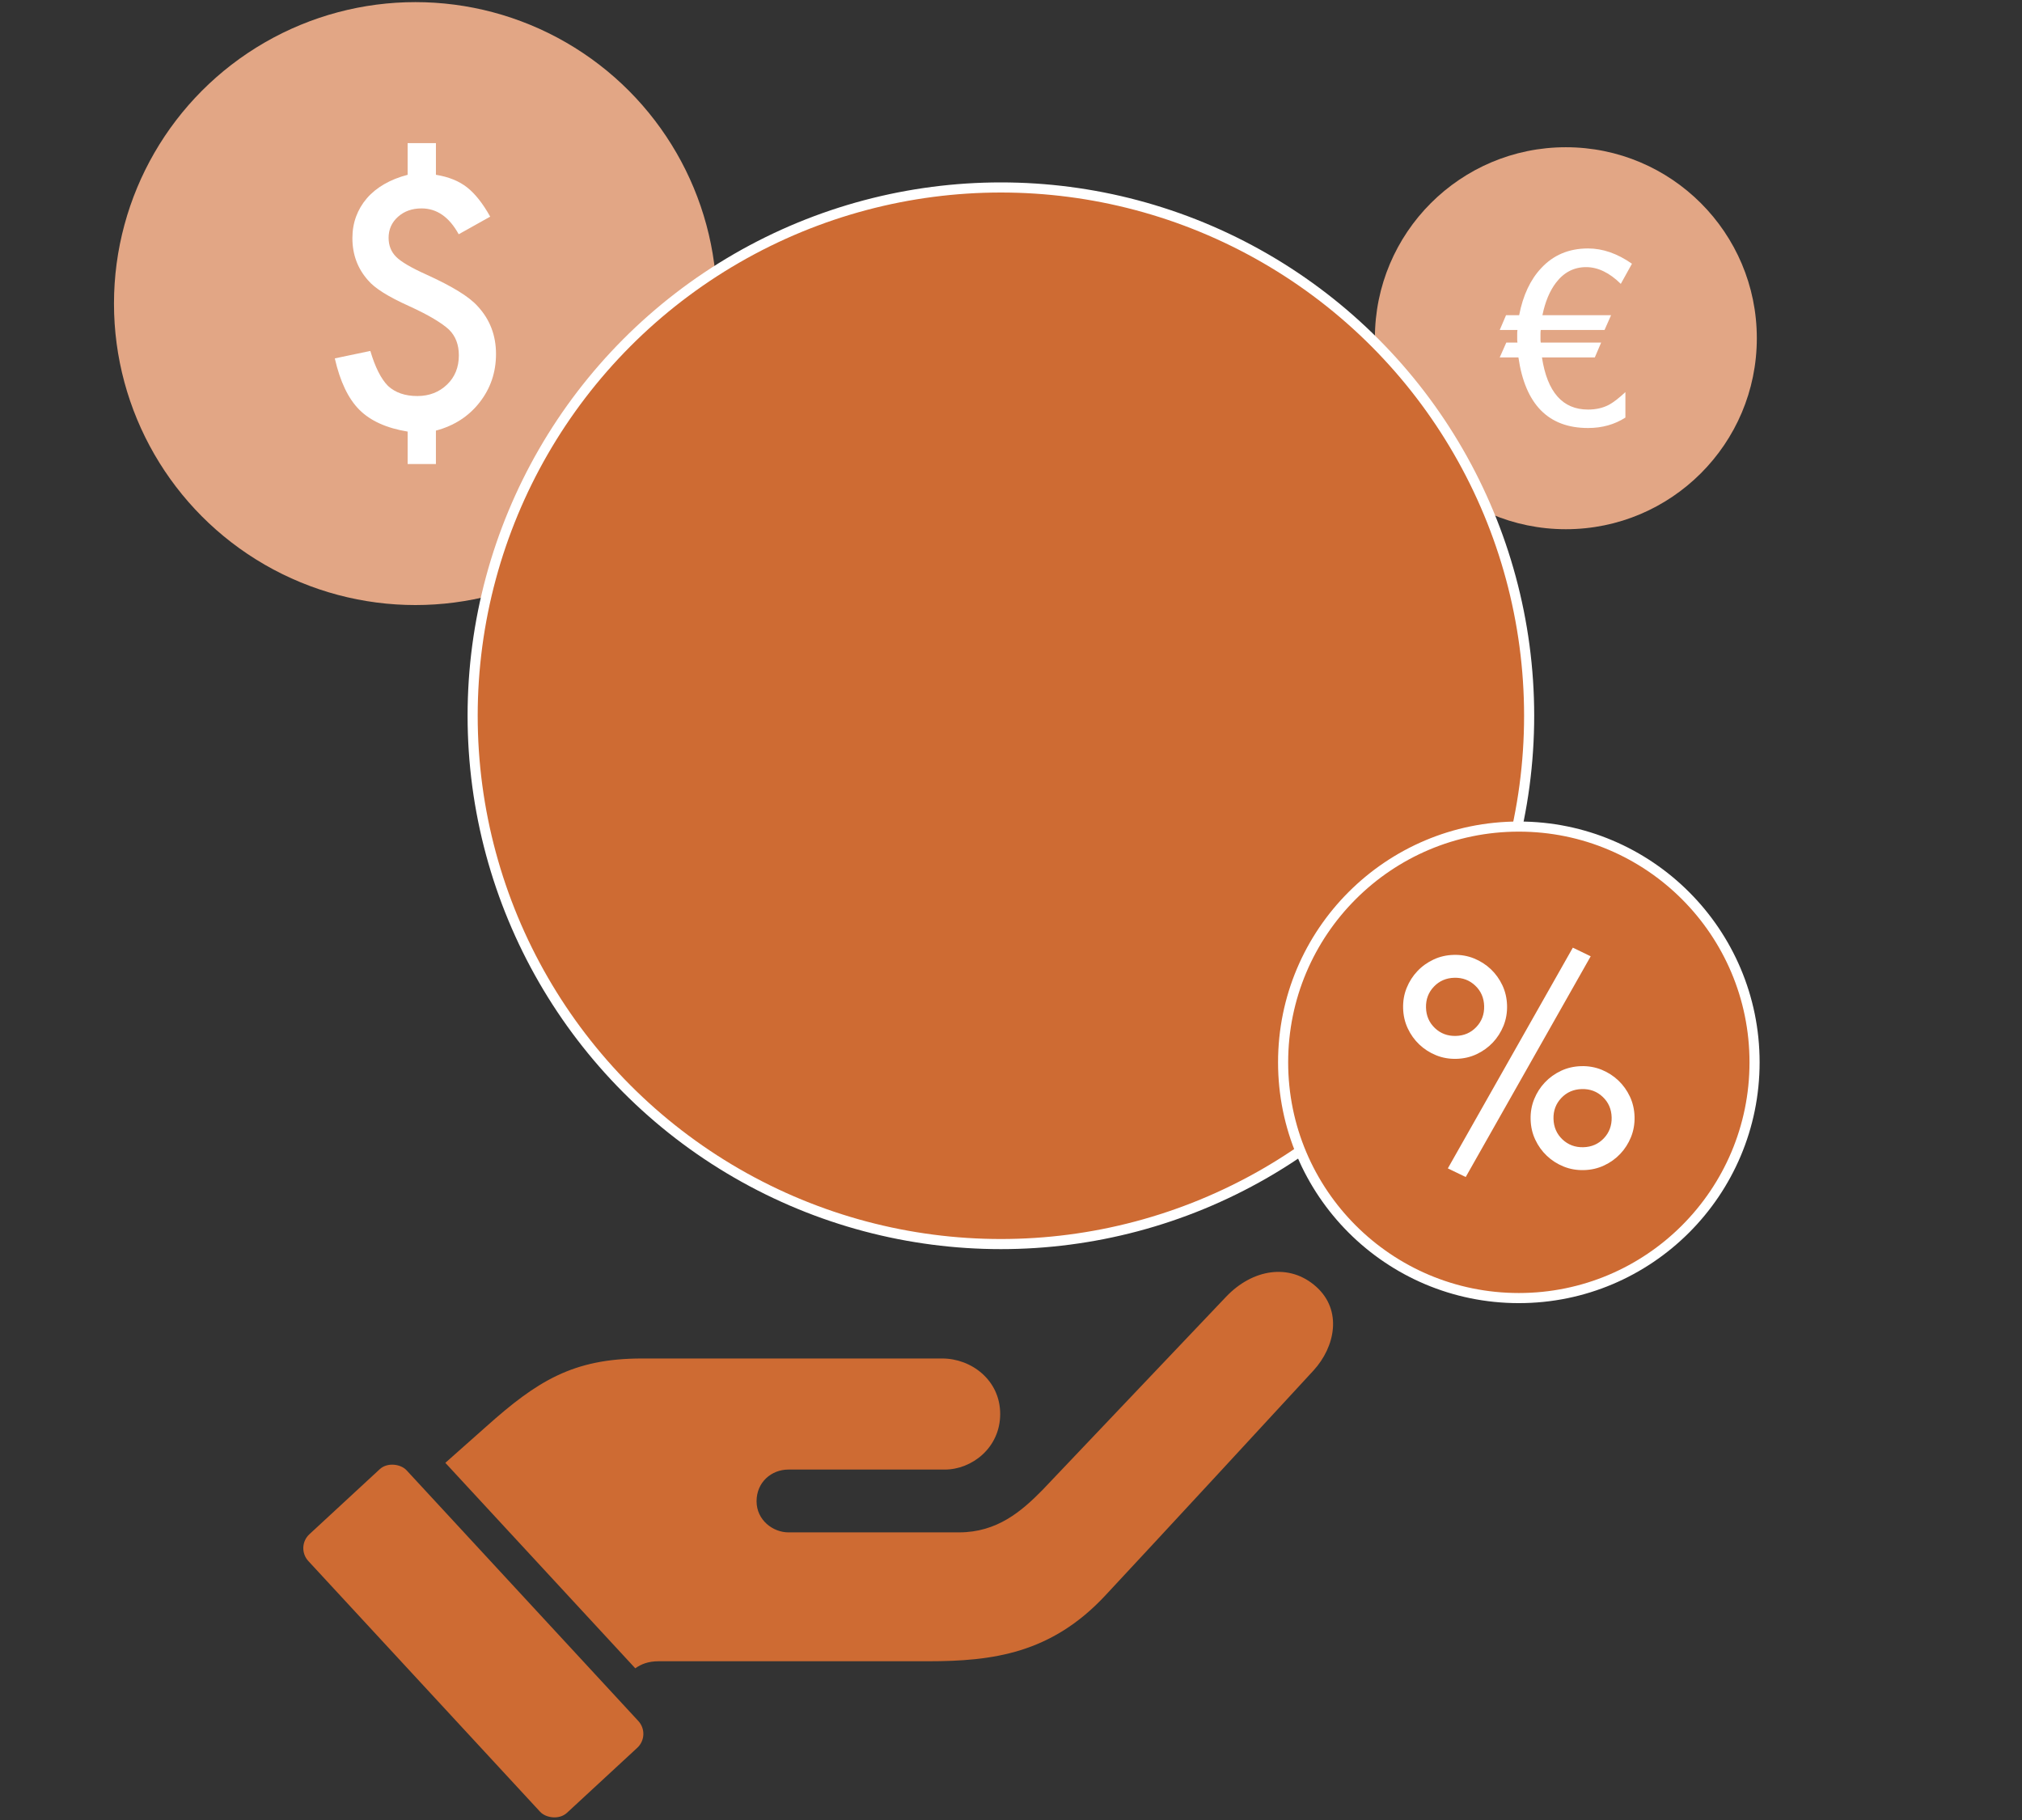
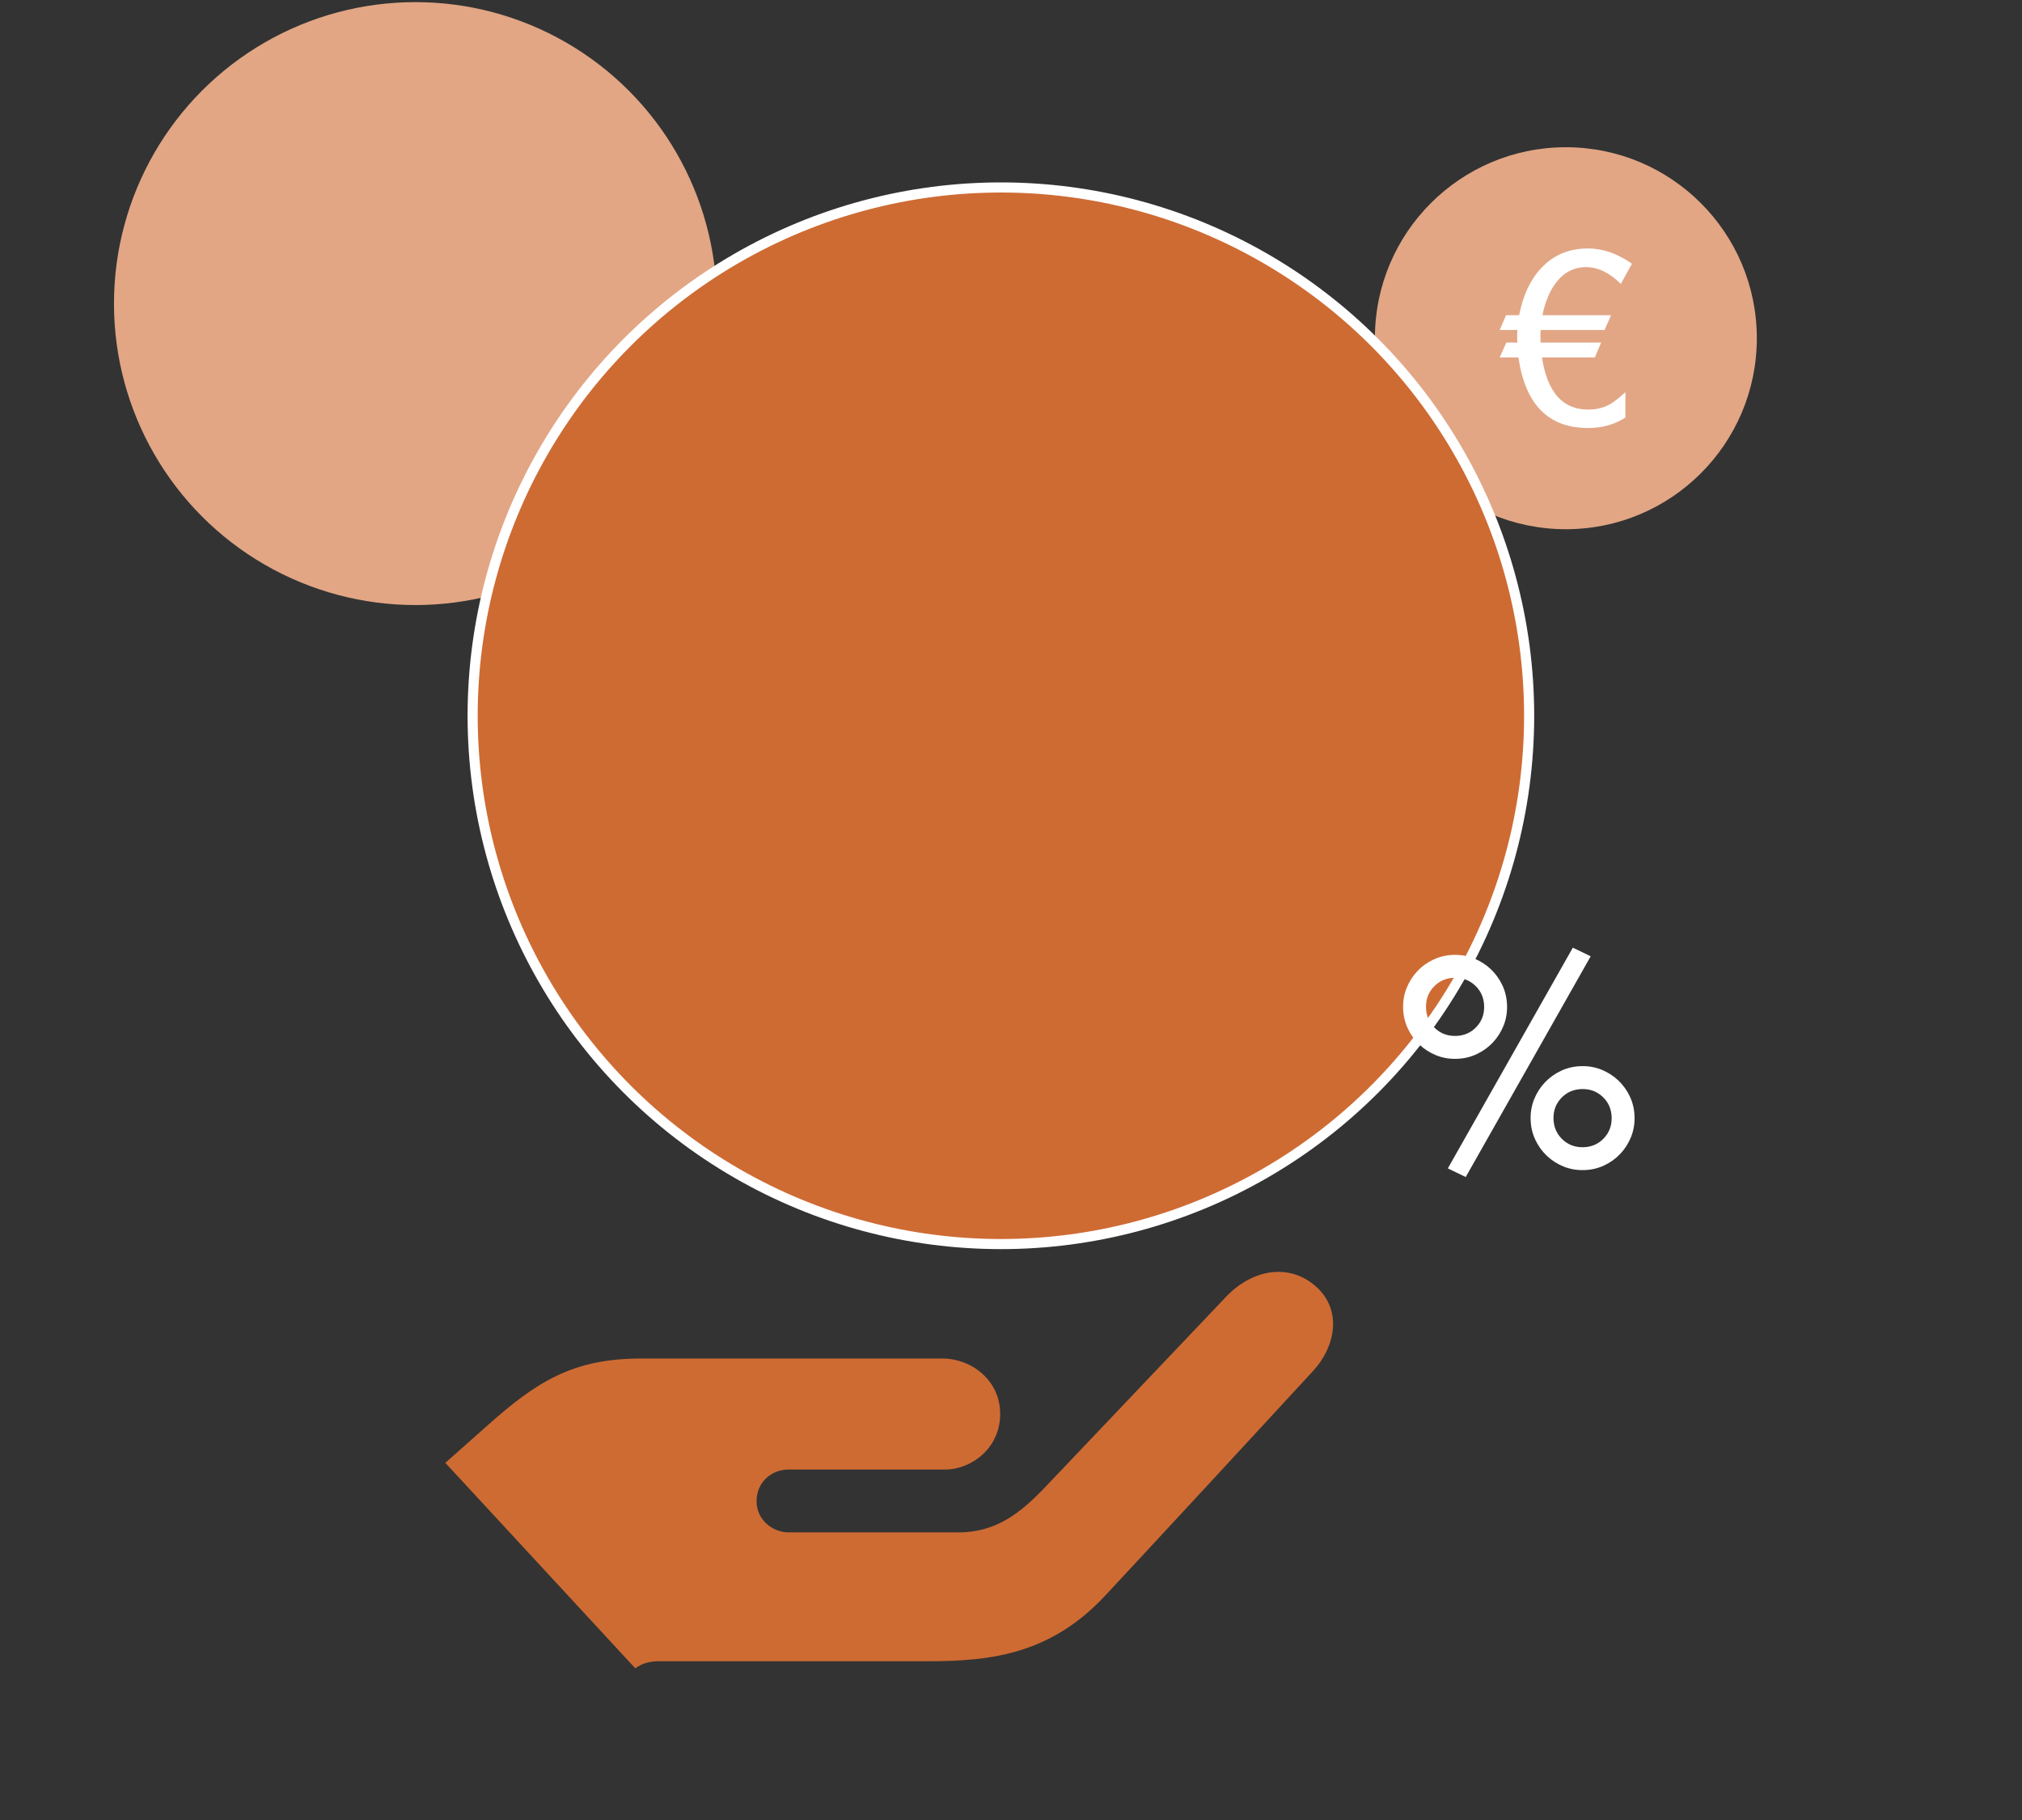
<svg xmlns="http://www.w3.org/2000/svg" id="a" data-name="Layer 1" viewBox="0 0 200 180">
  <rect x="0" y="0" width="200" height="180" fill="#333333" stroke="none" />
  <g>
    <path d="M130.199,127.268c-2.665-2.399-6.333-1.738-8.921,.979-2.744,2.882-18.159,19.109-18.159,19.109-2.069,2.103-4.48,4.197-8.261,4.197h-16.872c-1.525,0-3.153-1.205-3.153-3.079s1.461-3.133,3.153-3.133h15.471c2.658,0,5.473-2.141,5.473-5.496s-2.859-5.489-5.734-5.489h-29.704c-6.825,0-10.38,2.252-15.38,6.716-1.117,.997-2.553,2.27-4.063,3.604l18.788,20.322c.585-.418,1.283-.697,2.315-.698h26.656c6.376,0,12.165-.767,17.509-6.493,5.241-5.615,17.653-19.048,20.593-22.251,2.167-2.361,2.875-5.959,.288-8.288Z" style="fill: #ce6b33;" />
-     <rect x="40.205" y="143.536" width="13.227" height="37.525" rx="1.876" ry="1.876" transform="translate(-97.736 74.91) rotate(-42.754)" style="fill: #ce6b33;" />
  </g>
  <g>
    <g>
      <circle cx="154.882" cy="33.451" r="18.889" style="fill: #e2a685;" />
      <path d="M160.317,28.075c-1.12-1.104-2.264-1.656-3.432-1.656-1.2,0-2.192,.512-2.976,1.536-.624,.816-1.072,1.888-1.344,3.216h6.791l-.648,1.464h-6.311c-.016,.128-.024,.256-.024,.384v.624c0,.08,.008,.16,.024,.24h5.975l-.624,1.464h-5.231c.528,3.44,2.047,5.159,4.559,5.159,.768,0,1.448-.152,2.04-.456,.432-.224,.984-.648,1.656-1.272v2.52c-1.072,.688-2.304,1.032-3.695,1.032-3.92,0-6.215-2.328-6.887-6.983h-1.848l.648-1.464h1.104c-.016-.08-.024-.16-.024-.24v-.648c0-.128,.008-.248,.024-.36h-1.752l.624-1.464h1.296c.384-1.968,1.112-3.519,2.184-4.655,1.2-1.296,2.743-1.944,4.631-1.944,1.456,0,2.904,.504,4.343,1.512l-1.104,1.991Z" style="fill: #fff;" />
    </g>
    <g>
      <circle cx="41.089" cy="30.025" r="29.815" style="fill: #e2a685;" />
-       <path d="M43.118,14.155v3.132c1.257,.203,2.285,.618,3.083,1.247,.799,.629,1.56,1.593,2.285,2.893l-3.115,1.742c-.937-1.704-2.162-2.557-3.674-2.557-.937,0-1.715,.277-2.333,.831-.618,.554-.927,1.247-.927,2.078,0,.757,.25,1.385,.751,1.886,.49,.49,1.48,1.071,2.972,1.742,1.289,.586,2.354,1.137,3.195,1.654,.841,.517,1.475,1.015,1.901,1.494,1.203,1.3,1.805,2.872,1.805,4.715,0,1.812-.543,3.41-1.63,4.795-1.076,1.374-2.514,2.301-4.314,2.781v3.308h-2.796v-3.212c-2.088-.341-3.68-1.06-4.777-2.158-1.097-1.097-1.907-2.791-2.428-5.082l3.515-.735c.479,1.62,1.065,2.776,1.757,3.468,.724,.661,1.688,.991,2.892,.991,1.171,0,2.151-.378,2.94-1.135,.777-.745,1.166-1.71,1.166-2.893,0-1.055-.325-1.902-.975-2.541-.33-.309-.818-.658-1.462-1.047-.644-.389-1.467-.813-2.468-1.271-2.066-.927-3.424-1.779-4.074-2.557-1.033-1.161-1.55-2.551-1.55-4.171,0-.767,.122-1.481,.367-2.142,.245-.66,.599-1.26,1.062-1.798,.463-.538,1.036-1.004,1.717-1.398,.682-.394,1.454-.703,2.317-.927v-3.132h2.796Z" style="fill: #fff;" />
    </g>
    <circle cx="99" cy="70.79" r="52.25" style="fill: #ce6b33; stroke: #fff; stroke-miterlimit: 10;" />
-     <circle cx="150.231" cy="105.065" r="23.316" style="fill: #ce6b33; stroke: #fff; stroke-miterlimit: 10;" />
    <path d="M138.785,99.714c-.019-.716,.098-1.389,.354-2.015,.253-.626,.608-1.18,1.061-1.655,.451-.478,.983-.858,1.597-1.146,.612-.288,1.275-.44,1.994-.459s1.386,.099,2.015,.354c.626,.256,1.177,.608,1.655,1.061,.475,.451,.858,.985,1.146,1.597,.286,.612,.44,1.277,.459,1.994s-.101,1.389-.354,2.015c-.256,.626-.61,1.177-1.061,1.655-.453,.475-.985,.858-1.597,1.146-.614,.288-1.277,.44-1.994,.459s-1.389-.098-2.015-.354c-.629-.256-1.18-.61-1.655-1.061-.478-.453-.861-.985-1.146-1.597-.288-.612-.44-1.277-.459-1.994Zm2.264-.059c.021,.813,.316,1.489,.881,2.025s1.258,.795,2.071,.774,1.487-.313,2.025-.881,.795-1.255,.774-2.069-.316-1.489-.881-2.025-1.256-.797-2.069-.776-1.489,.316-2.027,.883-.795,1.255-.774,2.069Zm3.928,16.754l-1.768-.855,12.363-21.83,1.766,.855-12.361,21.83Zm6.419-5.691c-.019-.716,.099-1.386,.354-2.015,.253-.626,.608-1.177,1.061-1.655,.451-.475,.985-.858,1.597-1.146,.612-.286,1.277-.44,1.994-.459s1.386,.101,2.015,.354c.626,.256,1.177,.61,1.655,1.061,.475,.453,.858,.985,1.146,1.597,.286,.615,.44,1.277,.459,1.994s-.101,1.389-.354,2.015c-.256,.626-.61,1.18-1.061,1.655-.453,.478-.985,.861-1.597,1.146-.614,.288-1.277,.44-1.994,.459s-1.389-.098-2.015-.354c-.626-.253-1.18-.608-1.655-1.061-.478-.451-.861-.985-1.146-1.597-.288-.612-.44-1.277-.459-1.994Zm2.264-.059c.021,.813,.316,1.489,.881,2.028,.568,.536,1.258,.795,2.071,.774s1.489-.316,2.025-.881,.795-1.258,.774-2.071-.313-1.489-.881-2.025c-.565-.539-1.255-.795-2.069-.774s-1.489,.313-2.028,.881-.795,1.255-.774,2.069Z" style="fill: #fff;" />
  </g>
</svg>